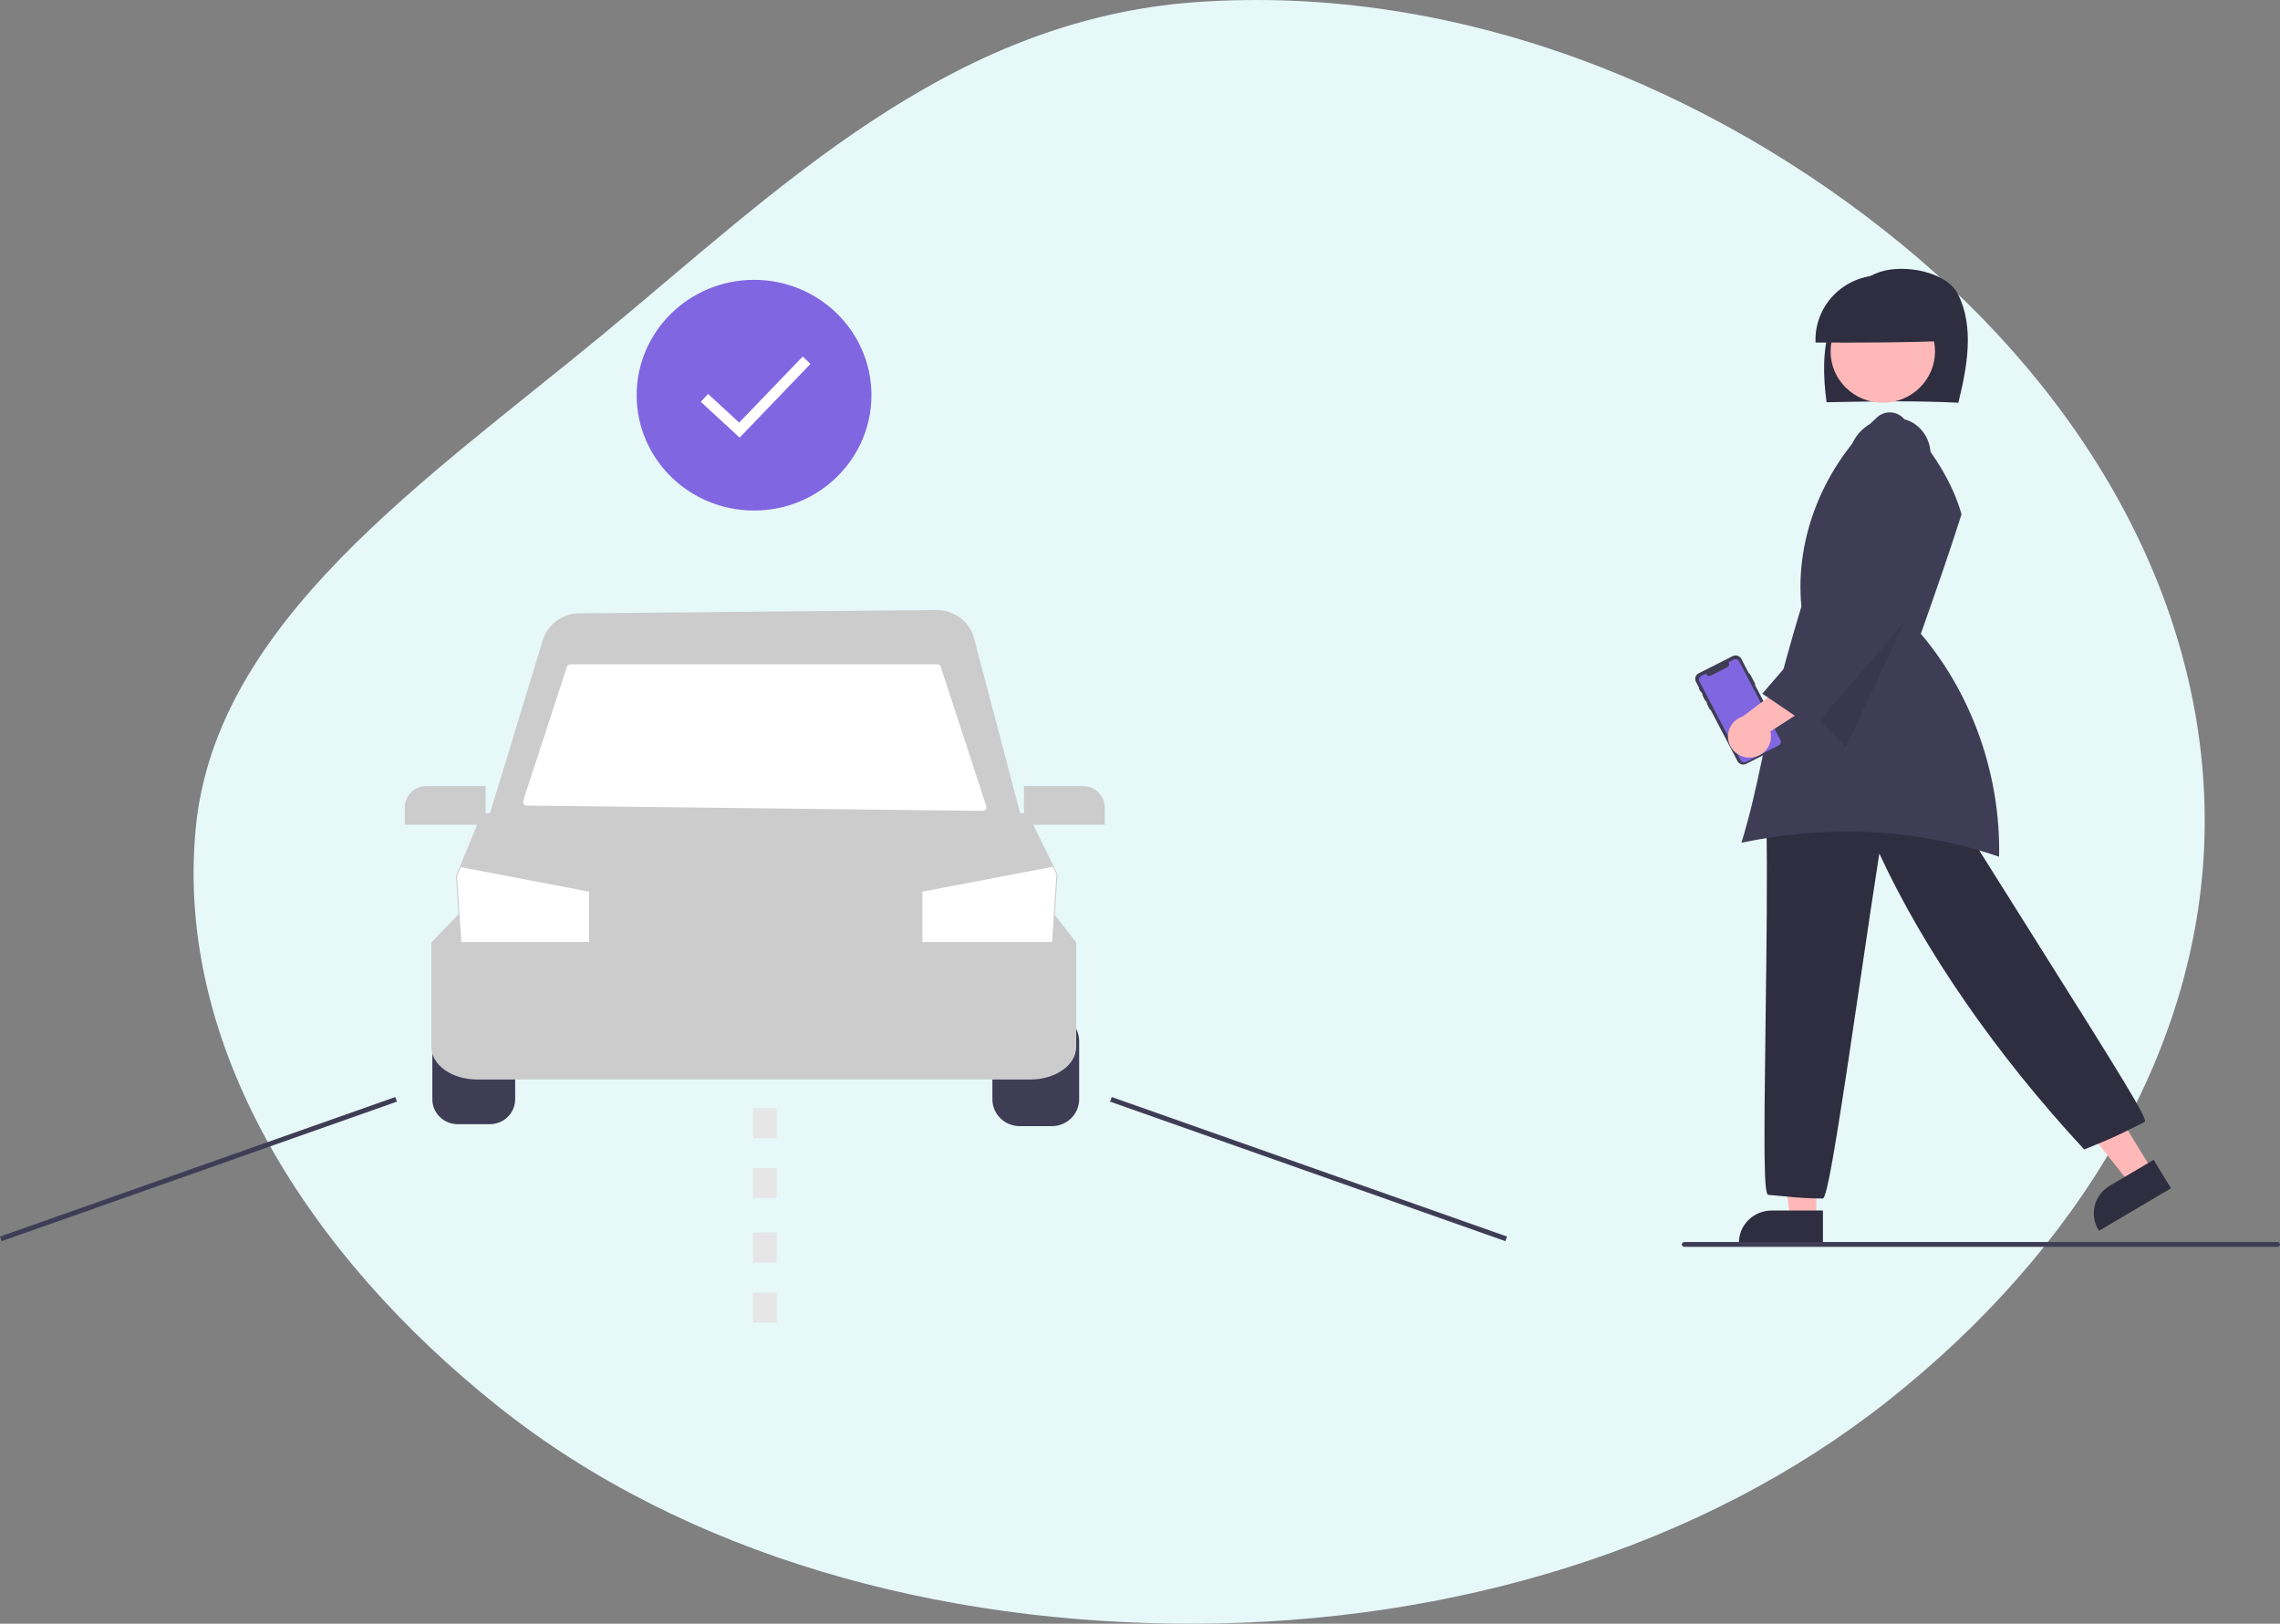
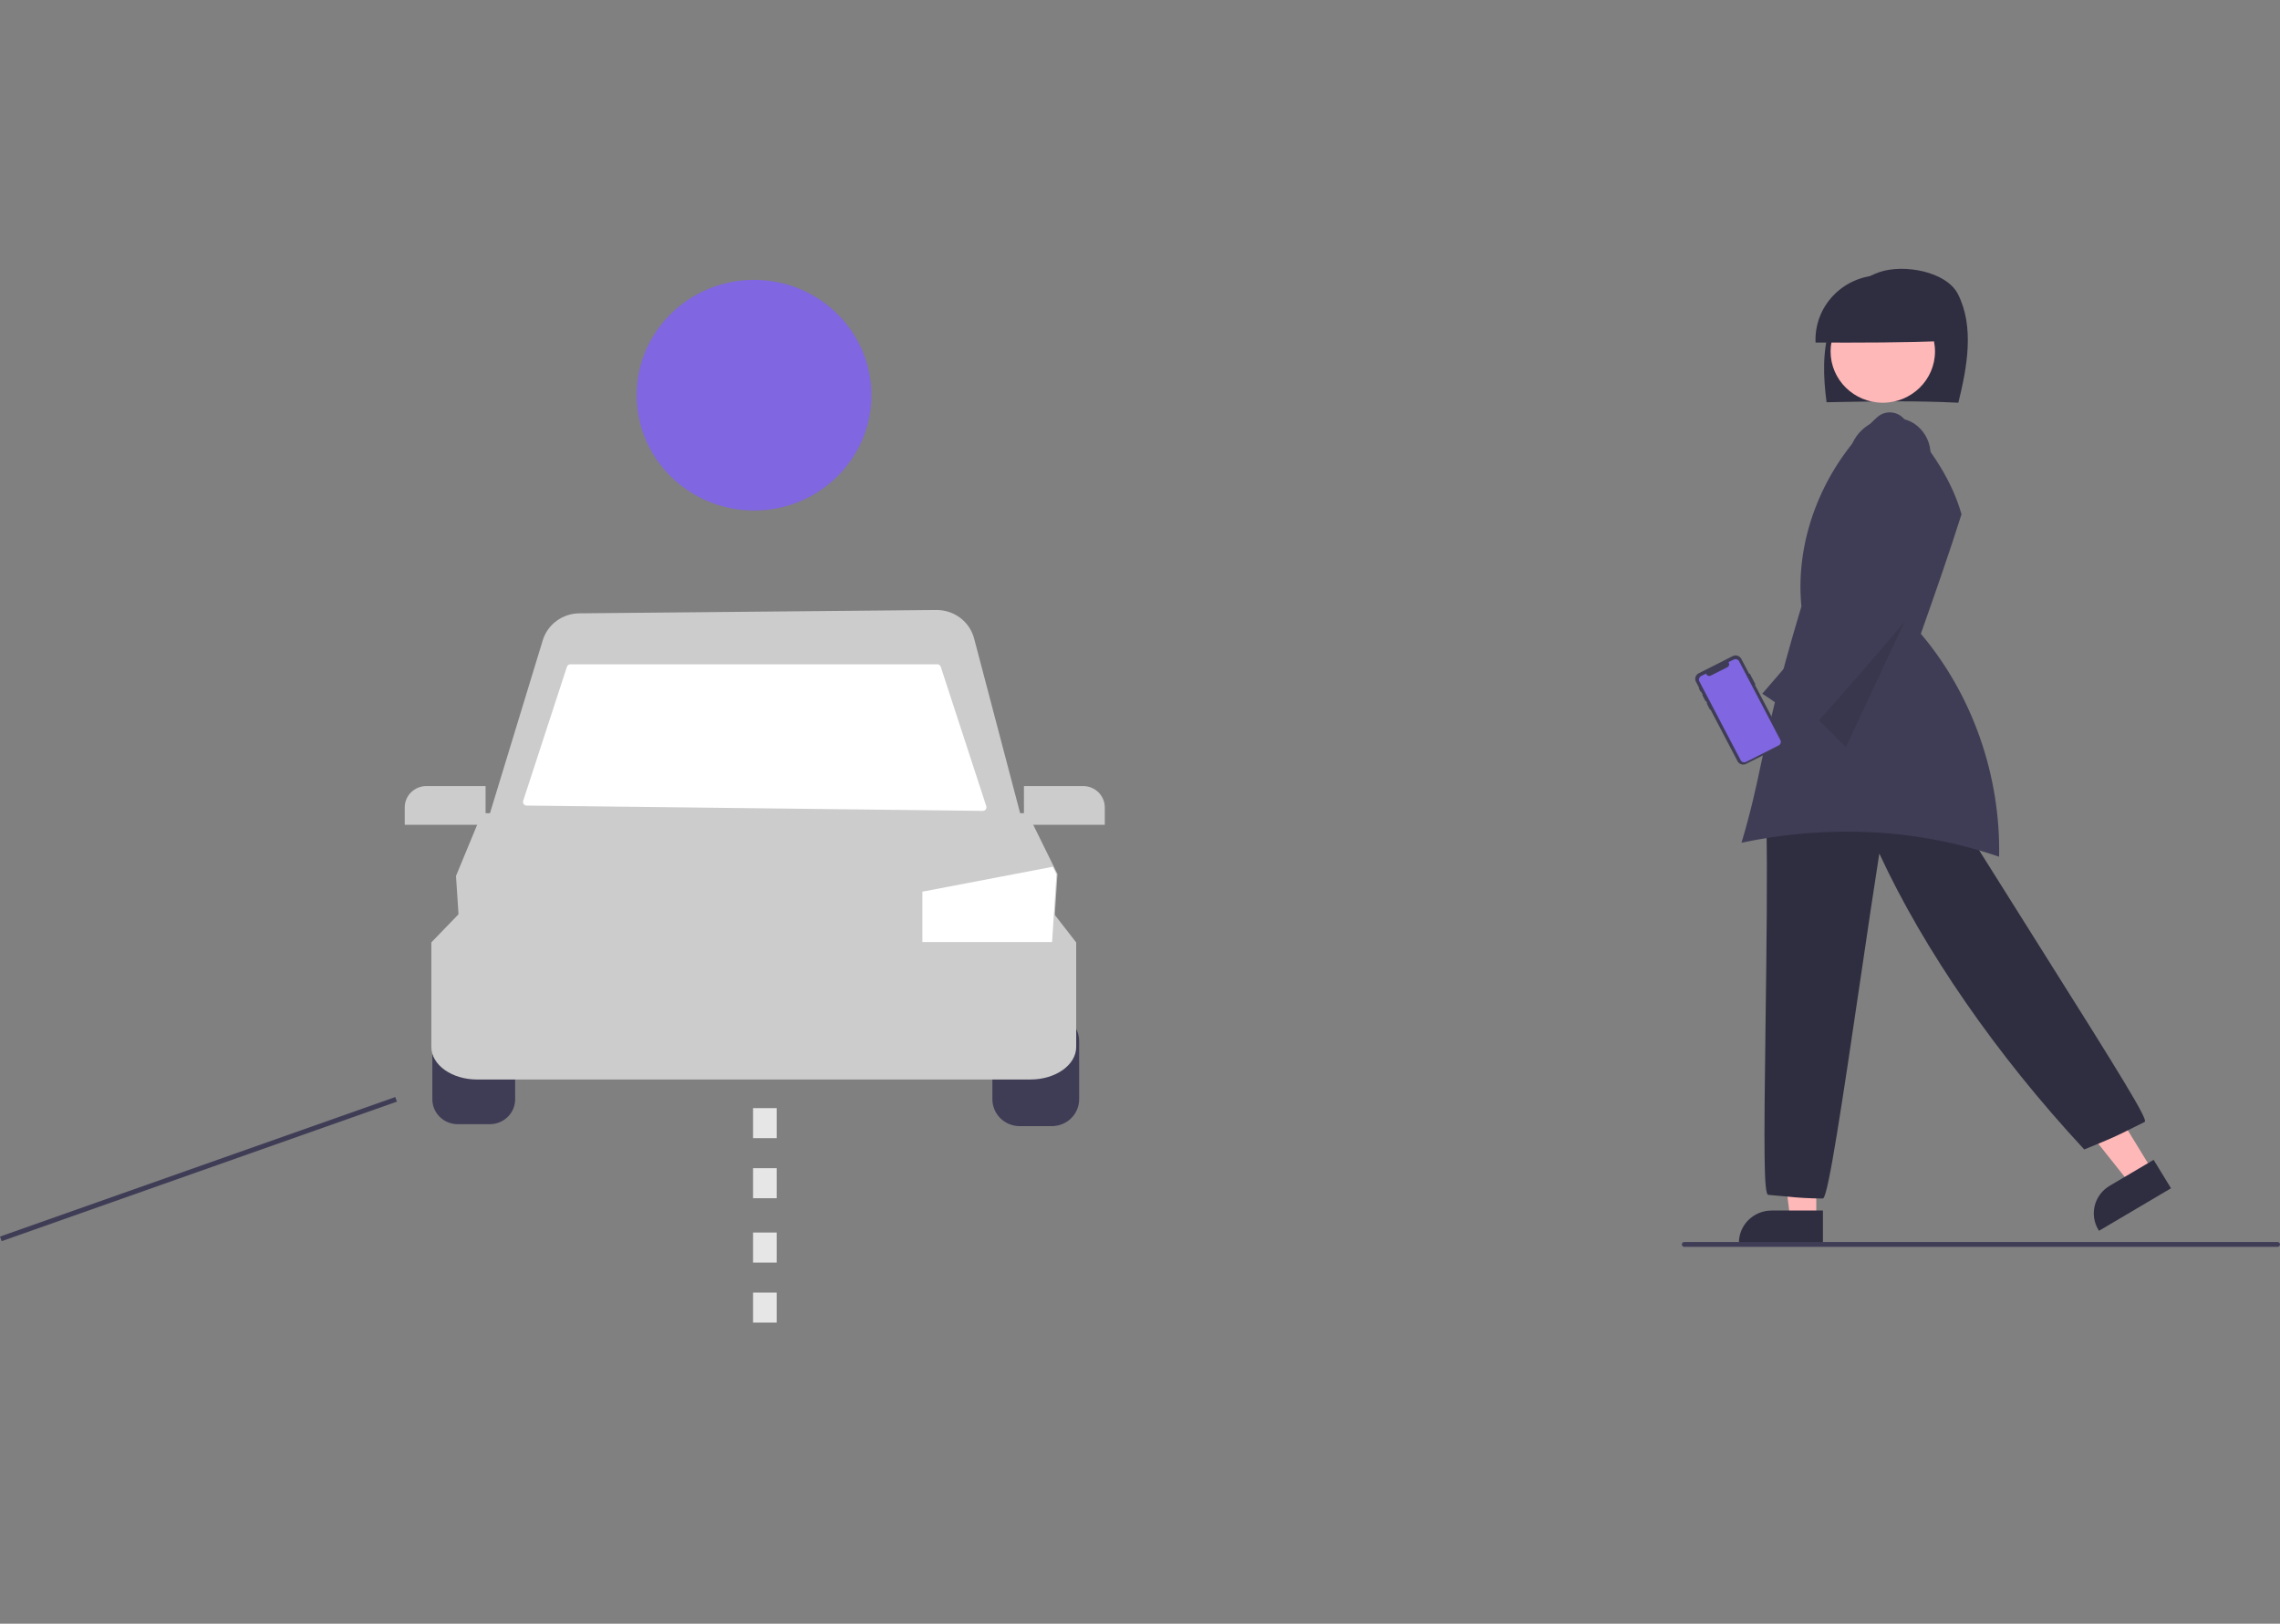
<svg xmlns="http://www.w3.org/2000/svg" width="212" height="151" viewBox="0 0 212 151" fill="none">
  <rect x="0" y="0" width="212" height="151" fill="#808080" stroke="none" />
-   <path fill-rule="evenodd" clip-rule="evenodd" d="M111.239 0.196C135.698 -1.528 159.246 8.32 176.719 22.634C194.313 37.046 205.233 56.48 204.996 76.999C204.761 97.337 193.23 116.317 175.475 130.331C158.173 143.987 135.111 150.904 111.239 150.999C87.243 151.095 63.712 144.629 46.383 130.846C28.689 116.772 16.245 97.278 18.203 76.999C20.056 57.804 39.562 44.72 56.008 31.143C72.382 17.626 88.233 1.817 111.239 0.196Z" fill="#E7F8F8" />
  <path d="M42.556 94.499C41.931 94.5 41.332 94.744 40.891 95.178C40.449 95.613 40.2 96.201 40.2 96.815V102.233C40.2 102.847 40.449 103.436 40.891 103.87C41.332 104.304 41.931 104.548 42.556 104.549H45.544C46.169 104.548 46.768 104.304 47.21 103.87C47.652 103.436 47.9 102.847 47.901 102.233V96.815C47.9 96.201 47.652 95.613 47.21 95.178C46.768 94.744 46.169 94.5 45.544 94.499H42.556Z" fill="#3F3D56" />
  <path d="M97.803 104.729H94.814C94.141 104.728 93.495 104.465 93.019 103.997C92.543 103.529 92.275 102.895 92.274 102.233V96.815C92.275 96.153 92.543 95.519 93.019 95.051C93.495 94.583 94.141 94.32 94.814 94.319H97.803C98.476 94.32 99.121 94.583 99.598 95.051C100.074 95.519 100.342 96.153 100.342 96.815V102.233C100.342 102.895 100.074 103.529 99.598 103.997C99.121 104.465 98.476 104.728 97.803 104.729Z" fill="#3F3D56" />
  <path d="M95.82 100.391H44.355C42.013 100.391 40.108 99.034 40.108 97.366V87.64L42.662 84.996H98.01L100.067 87.645V97.366C100.067 99.034 98.162 100.391 95.82 100.391Z" fill="#CCCCCC" />
  <path d="M97.77 89.862H42.956L42.399 81.467L42.753 80.608L44.814 75.625H95.541L98.327 81.284L97.77 89.862Z" fill="#CCCCCC" />
  <path d="M98.234 81.302L97.825 87.609H85.765V82.924L97.891 80.606L98.234 81.302Z" fill="white" />
-   <path d="M54.777 82.924V87.609H42.899L42.492 81.482L42.838 80.642L54.777 82.924Z" fill="white" />
  <path d="M95.235 77.067H45.119L50.464 59.555C50.682 58.832 51.131 58.197 51.745 57.744C52.358 57.291 53.104 57.044 53.871 57.039L87.061 56.728C87.863 56.721 88.645 56.977 89.281 57.456C89.918 57.936 90.373 58.611 90.574 59.374L95.235 77.067Z" fill="#CCCCCC" />
  <path d="M91.377 75.411L48.969 74.916C48.915 74.916 48.862 74.903 48.815 74.879C48.767 74.854 48.726 74.819 48.695 74.777C48.663 74.734 48.643 74.684 48.634 74.632C48.626 74.58 48.63 74.527 48.646 74.477L52.712 62.011C52.734 61.943 52.778 61.883 52.836 61.841C52.895 61.799 52.966 61.777 53.038 61.777H87.148C87.221 61.777 87.291 61.799 87.35 61.841C87.409 61.883 87.452 61.943 87.474 62.011L91.707 74.971C91.724 75.022 91.728 75.076 91.719 75.129C91.71 75.181 91.689 75.231 91.657 75.274C91.624 75.317 91.582 75.352 91.534 75.376C91.485 75.399 91.431 75.411 91.377 75.411Z" fill="white" />
  <path d="M45.15 76.706H37.633V75.082C37.633 74.557 37.846 74.054 38.223 73.683C38.601 73.311 39.113 73.103 39.647 73.102H45.15V76.706Z" fill="#CCCCCC" />
  <path d="M102.726 76.706H95.208V73.102H100.711C101.245 73.103 101.757 73.311 102.135 73.683C102.513 74.054 102.725 74.557 102.726 75.082V76.706Z" fill="#CCCCCC" />
  <path d="M36.753 102.022L0 114.998L0.156 115.425L36.909 102.449L36.753 102.022Z" fill="#3F3D56" />
-   <path d="M103.374 102.023L103.218 102.45L139.972 115.423L140.128 114.996L103.374 102.023Z" fill="#3F3D56" />
  <path d="M72.222 111.432H70.022V108.639H72.222V111.432ZM72.222 105.847H70.022V103.054H72.222V105.847Z" fill="#E6E6E6" />
  <path d="M72.222 123H70.022V120.207H72.222V123ZM72.222 117.415H70.022V114.622H72.222V117.415Z" fill="#E6E6E6" />
  <path d="M168.883 113.353H166.46L165.307 104.168H168.883V113.353Z" fill="#FFB8B8" />
  <path d="M169.501 115.662H161.688V115.564C161.689 114.772 162.01 114.012 162.58 113.452C163.15 112.892 163.923 112.577 164.729 112.576H169.501L169.501 115.662Z" fill="#2F2E41" />
  <path d="M200.127 108.841L198.05 110.067L192.249 102.778L195.314 100.968L200.127 108.841Z" fill="#FFB8B8" />
  <path d="M195.17 114.461L195.119 114.378C194.704 113.698 194.581 112.885 194.776 112.116C194.971 111.347 195.469 110.686 196.159 110.277L200.249 107.862L201.866 110.507L195.17 114.461Z" fill="#2F2E41" />
  <path d="M169.513 111.458L169.471 111.458C168.292 111.454 167.115 111.387 165.943 111.258C165.497 111.215 165.013 111.168 164.429 111.121L164.409 111.117C164.011 111.001 164 107.331 164.169 94.771C164.255 88.337 164.353 81.046 164.237 76.402L164.235 76.356L164.271 76.326C168.593 72.632 174.143 71.247 179.9 72.427L179.942 72.435L179.964 72.472C182.346 76.432 185.941 82.136 189.418 87.652C197.4 100.315 199.683 104.039 199.432 104.32L199.402 104.343C198.857 104.611 198.448 104.817 198.1 104.992C196.935 105.579 196.453 105.822 193.862 106.871L193.798 106.897L193.751 106.847C185.653 98.125 178.913 88.382 174.744 79.375C174.257 82.45 173.666 86.465 173.041 90.707C171.245 102.906 170.031 110.939 169.542 111.428L169.513 111.458Z" fill="#2F2E41" />
  <path d="M182.092 37.453C182.907 34.144 183.598 30.41 182.06 27.362C180.993 25.247 177.044 24.535 174.781 25.297C172.518 26.059 170.881 28.126 170.162 30.38C169.442 32.634 169.526 35.063 169.839 37.406C174.002 37.328 178.164 37.249 182.092 37.453Z" fill="#2F2E41" />
  <path d="M175.067 37.453C177.748 37.453 179.921 35.317 179.921 32.682C179.921 30.047 177.748 27.911 175.067 27.911C172.386 27.911 170.213 30.047 170.213 32.682C170.213 35.317 172.386 37.453 175.067 37.453Z" fill="#FFB8B8" />
  <path d="M181.001 31.699C181.016 30.896 180.868 30.099 180.563 29.353C180.259 28.608 179.805 27.931 179.229 27.361C178.653 26.792 177.966 26.342 177.209 26.038C176.453 25.735 175.642 25.584 174.825 25.595C174.008 25.605 173.201 25.777 172.453 26.1C171.705 26.423 171.031 26.89 170.47 27.475C169.91 28.059 169.474 28.748 169.19 29.501C168.905 30.253 168.778 31.055 168.815 31.857C172.969 31.866 177.124 31.874 181.001 31.699Z" fill="#2F2E41" />
  <path d="M171.695 77.34C176.524 77.319 181.321 78.109 185.88 79.674C186.039 72.154 183.404 64.621 178.642 58.984L178.606 58.942L178.624 58.891C179.896 55.278 181.211 51.544 182.386 47.828L182.368 47.766C181.544 44.886 179.776 41.977 176.961 38.87C176.656 38.56 176.242 38.375 175.803 38.353C175.364 38.331 174.933 38.474 174.597 38.753C169.594 43.26 166.874 50.013 167.498 56.377L167.5 56.396L167.495 56.414C165.291 63.752 164.491 67.521 163.785 70.846C163.27 73.272 162.824 75.372 161.929 78.374C165.137 77.688 168.411 77.341 171.695 77.34Z" fill="#3F3D56" />
  <path opacity="0.1" d="M178.805 54.144L171.635 69.484L167.54 65.409L178.805 54.144Z" fill="black" />
  <path d="M162.713 62.664L163.212 63.619C163.217 63.628 163.218 63.638 163.215 63.647C163.212 63.657 163.205 63.665 163.196 63.669L163.172 63.681L165.776 68.654C165.848 68.792 165.861 68.952 165.813 69.099C165.765 69.247 165.66 69.369 165.52 69.44L162.358 71.039C162.289 71.074 162.213 71.096 162.136 71.102C162.058 71.108 161.98 71.099 161.905 71.076C161.831 71.053 161.762 71.015 161.703 70.966C161.643 70.916 161.594 70.855 161.559 70.787L161.559 70.787L159.046 65.989L159.029 65.998C159.022 66.001 159.015 66.002 159.008 66C159.001 65.997 158.996 65.993 158.992 65.987L158.708 65.443C158.706 65.44 158.705 65.437 158.705 65.433C158.705 65.43 158.705 65.426 158.706 65.423C158.707 65.42 158.709 65.417 158.711 65.414C158.714 65.411 158.716 65.409 158.72 65.408L158.737 65.399L158.63 65.194L158.612 65.203C158.606 65.206 158.598 65.207 158.591 65.205C158.584 65.203 158.578 65.198 158.574 65.191L158.294 64.655C158.29 64.649 158.29 64.641 158.292 64.634C158.294 64.627 158.299 64.621 158.306 64.618L158.323 64.609L158.177 64.33L158.159 64.339C158.153 64.342 158.147 64.342 158.14 64.34C158.134 64.338 158.129 64.334 158.126 64.328L158.126 64.328L157.973 64.036C157.97 64.03 157.969 64.023 157.971 64.017C157.973 64.011 157.977 64.006 157.983 64.003L158.001 63.993L157.691 63.401C157.619 63.264 157.606 63.104 157.654 62.956C157.702 62.809 157.807 62.687 157.947 62.616L161.109 61.017C161.249 60.946 161.412 60.933 161.561 60.98C161.711 61.027 161.836 61.131 161.908 61.268L162.637 62.66L162.661 62.648C162.67 62.644 162.681 62.643 162.69 62.646C162.7 62.649 162.708 62.656 162.713 62.664Z" fill="#3F3D56" />
  <path d="M161.709 61.499L165.546 68.825C165.591 68.912 165.6 69.014 165.569 69.107C165.539 69.201 165.472 69.279 165.383 69.323L162.357 70.854C162.268 70.899 162.165 70.908 162.07 70.878C161.975 70.848 161.896 70.783 161.85 70.696L161.849 70.695L158.013 63.368C157.99 63.325 157.977 63.278 157.973 63.23C157.968 63.181 157.974 63.132 157.989 63.086C158.004 63.04 158.028 62.997 158.06 62.96C158.092 62.923 158.132 62.892 158.176 62.87L158.176 62.87L158.628 62.641L158.658 62.698C158.677 62.733 158.703 62.765 158.734 62.791C158.765 62.817 158.801 62.836 158.84 62.849C158.878 62.861 158.919 62.865 158.96 62.862C159 62.859 159.04 62.848 159.076 62.829L160.615 62.051C160.688 62.014 160.744 61.95 160.769 61.873C160.794 61.796 160.787 61.712 160.749 61.64L160.719 61.583L161.202 61.339C161.291 61.294 161.394 61.286 161.489 61.316C161.584 61.346 161.663 61.411 161.709 61.499L161.709 61.499Z" fill="#8066E0" />
-   <path d="M162.821 70.449C163.111 70.429 163.393 70.347 163.647 70.209C163.901 70.07 164.121 69.879 164.292 69.648C164.462 69.417 164.579 69.152 164.634 68.871C164.69 68.591 164.681 68.302 164.611 68.025L170.518 64.221L167.149 62.791L162.056 66.622C161.59 66.77 161.196 67.08 160.948 67.495C160.7 67.909 160.615 68.398 160.709 68.87C160.803 69.342 161.07 69.763 161.46 70.054C161.849 70.345 162.333 70.486 162.821 70.449Z" fill="#FFB8B8" />
  <path d="M168.505 67.709L168.431 67.657C167.025 66.64 165.464 65.588 163.955 64.571L163.864 64.51L163.935 64.428C167.157 60.724 170.382 56.854 173.502 53.111C173.499 53.105 173.497 53.101 173.496 53.098L173.525 53.083L173.537 53.068L173.544 53.074L173.563 53.064L173.478 53.071L172.516 45.66C171.648 44.496 171.482 42.184 172.62 40.57C173.799 38.899 176.293 38.339 177.957 39.373C178.393 39.66 178.758 40.041 179.024 40.486C179.29 40.931 179.451 41.429 179.495 41.943C179.557 42.401 179.514 42.867 179.369 43.307C179.224 43.747 178.981 44.149 178.658 44.485C179.066 48.407 179.082 51.912 179.097 55.303L179.097 55.337L179.076 55.365C175.751 59.517 172.098 63.647 168.565 67.641L168.505 67.709Z" fill="#3F3D56" />
  <path d="M70.113 47.479C76.141 47.479 81.027 42.676 81.027 36.752C81.027 30.828 76.141 26.026 70.113 26.026C64.085 26.026 59.199 30.828 59.199 36.752C59.199 42.676 64.085 47.479 70.113 47.479Z" fill="#8066E0" />
  <path d="M211.769 115.957H156.61C156.549 115.957 156.49 115.933 156.447 115.891C156.404 115.848 156.38 115.79 156.38 115.73C156.38 115.67 156.404 115.612 156.447 115.57C156.49 115.527 156.549 115.503 156.61 115.503H211.769C211.83 115.503 211.889 115.527 211.932 115.57C211.976 115.612 212 115.67 212 115.73C212 115.79 211.976 115.848 211.932 115.891C211.889 115.933 211.83 115.957 211.769 115.957Z" fill="#3F3D56" />
-   <path d="M65.5 37L68.75 40L75 33.5" stroke="white" />
</svg>